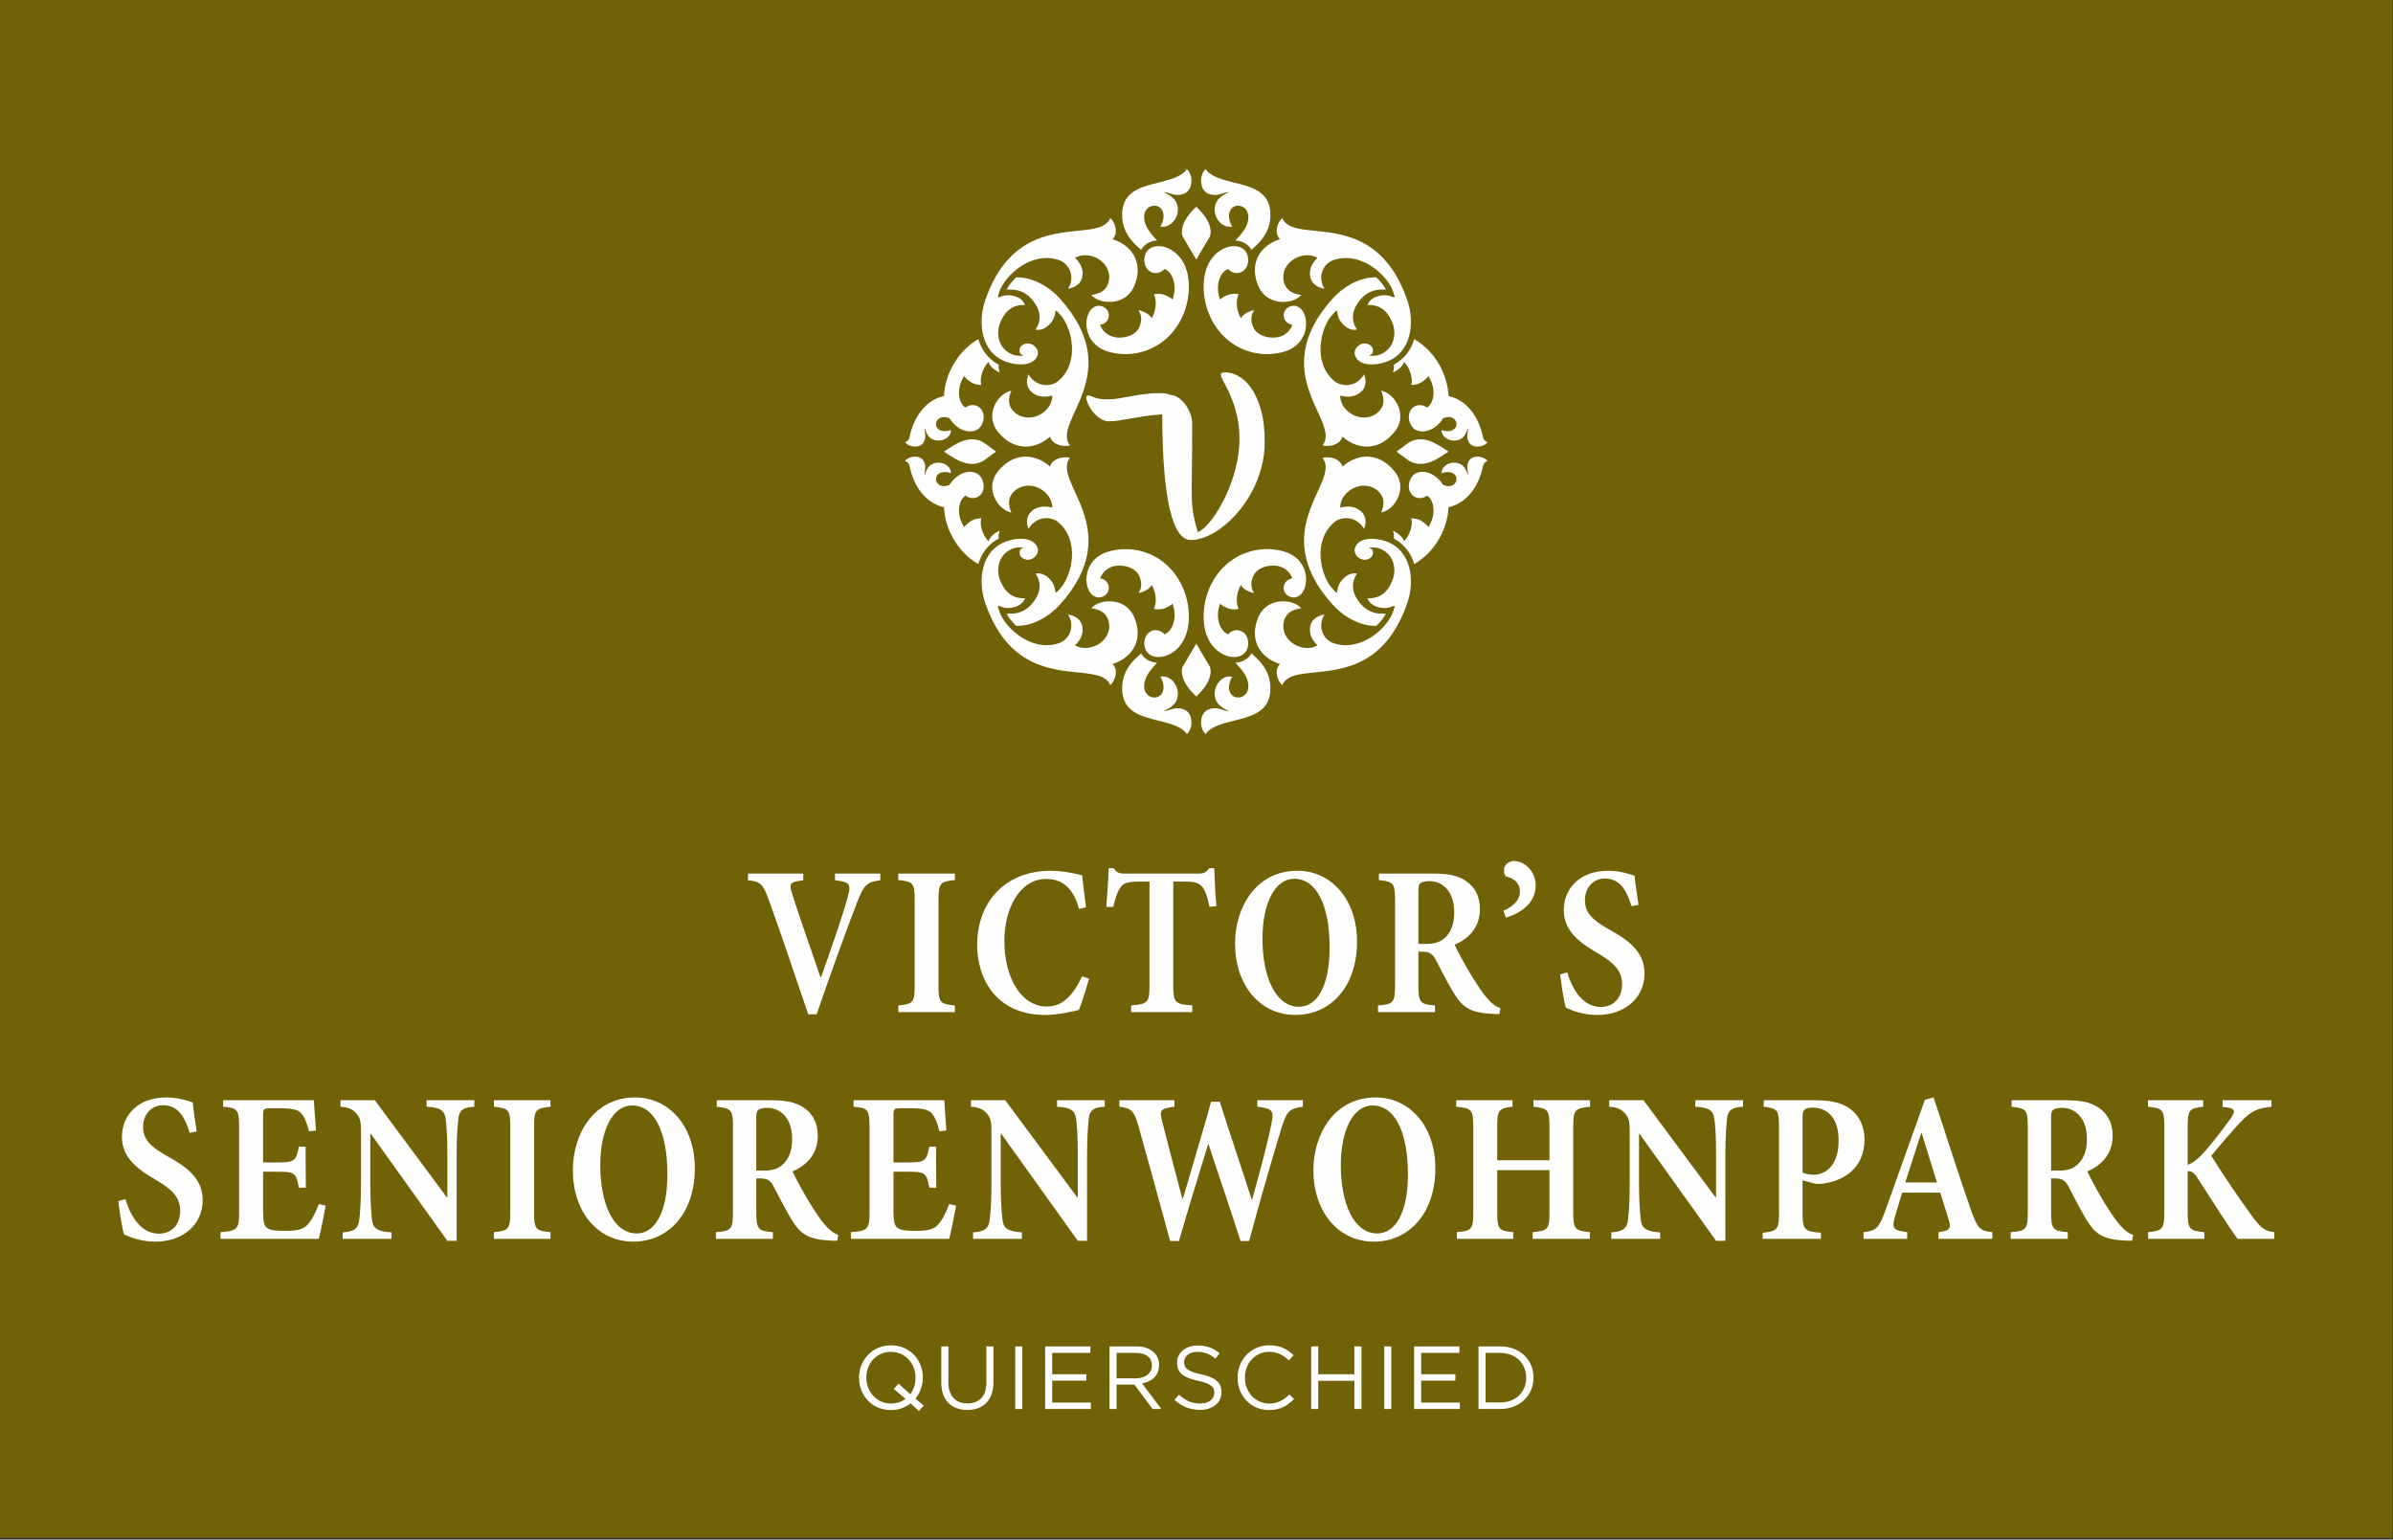
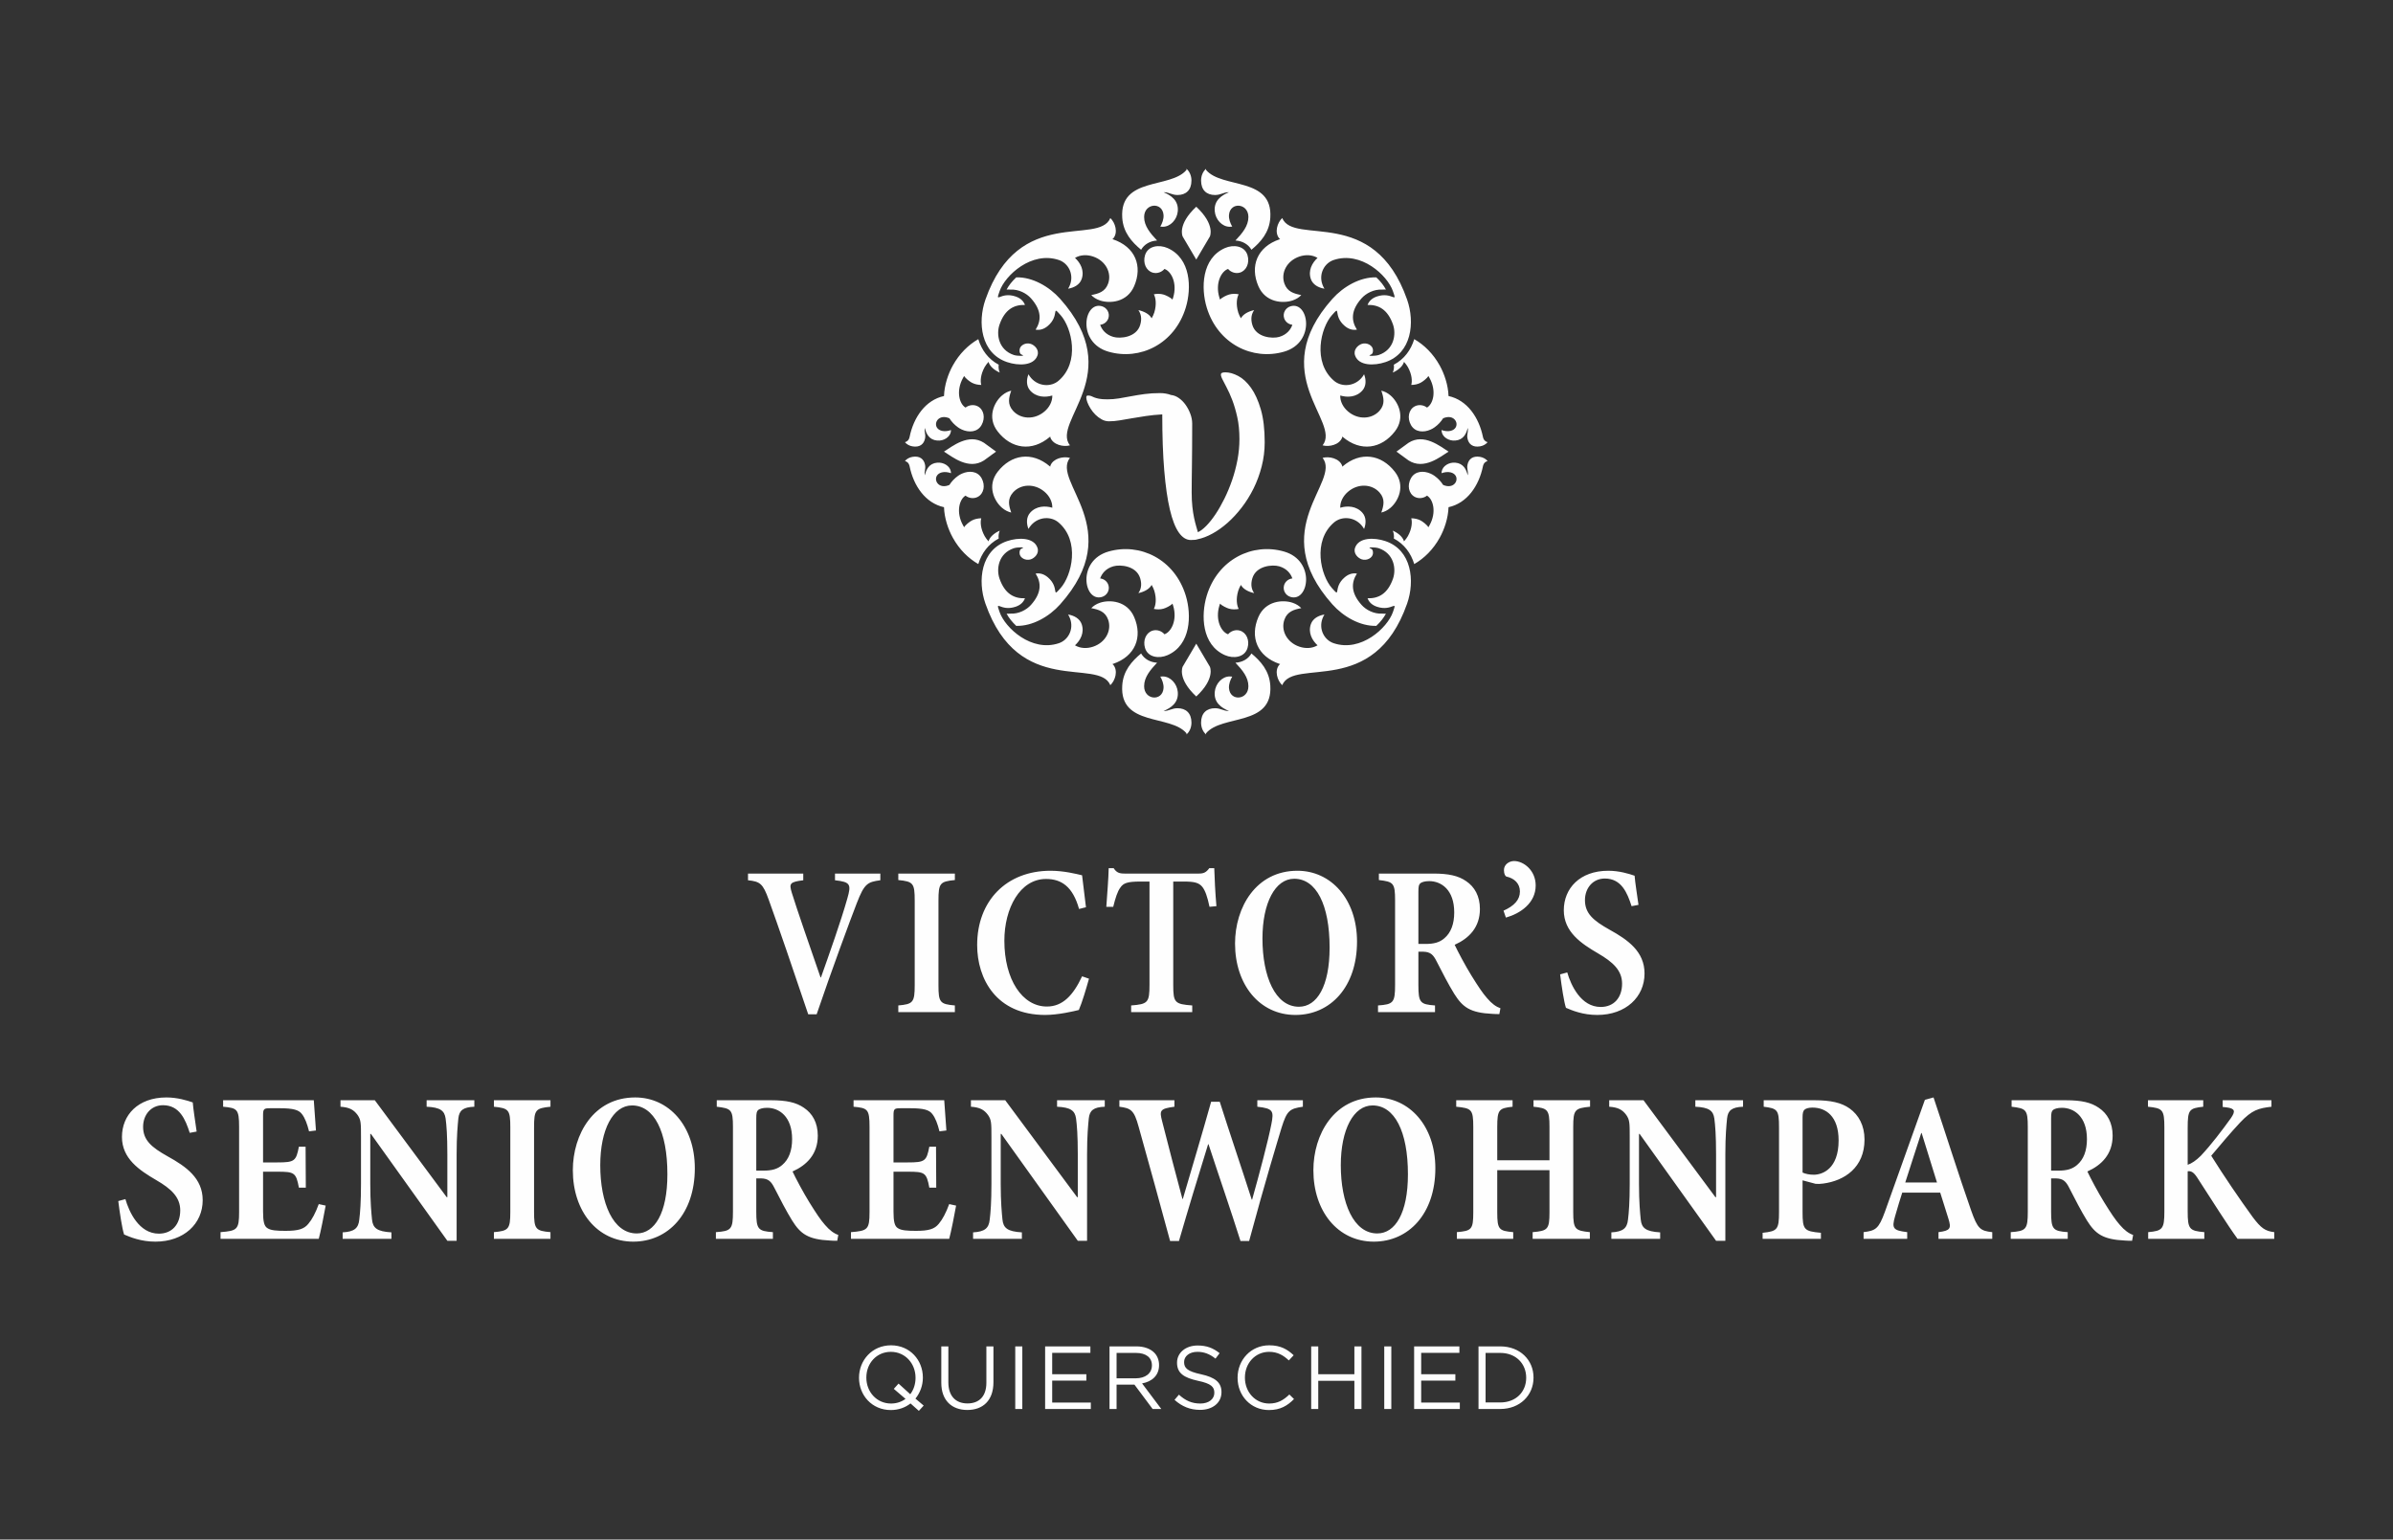
<svg xmlns="http://www.w3.org/2000/svg" width="516px" height="332px" viewBox="0 0 516 332" version="1.1">
  <rect x="0" y="0" width="516" height="332" fill="#333333" stroke="none" />
  <title>Group 4</title>
  <g id="Page-1" stroke="none" stroke-width="1" fill="none" fill-rule="evenodd">
    <g id="03_Impressionen" transform="translate(-591, -1958)">
      <g id="Group-4" transform="translate(591, 1958)">
-         <polygon id="Fill-1" fill="#716107" points="0 331.65 515.9 331.65 515.9 0 0 0" />
        <path d="M42.402,244.017 C42.03,241.317 41.704,239.409 41.564,237.733 C40.354,237.313 38.258,236.661 35.884,236.661 C29.74,236.661 26.296,240.479 26.296,245.181 C26.296,249.835 30.02,252.349 33.698,254.491 C36.91,256.353 38.864,258.169 38.864,261.009 C38.864,264.033 37.096,266.035 34.256,266.035 C29.972,266.035 27.832,261.333 27.04,258.587 L25.504,259.007 C25.83,261.613 26.342,265.011 26.76,266.221 C27.46,266.501 28.25,266.873 29.46,267.199 C30.624,267.525 31.974,267.757 33.51,267.757 C39.656,267.757 43.706,263.895 43.706,258.821 C43.706,254.071 40.122,251.559 36.164,249.371 C32.672,247.415 30.858,245.879 30.858,242.993 C30.858,240.387 32.58,238.337 35.14,238.337 C38.724,238.337 39.982,241.411 40.912,244.297 L42.402,244.017 Z M68.734,259.659 C68.036,261.567 67.292,262.963 66.5,263.895 C65.568,265.057 64.312,265.431 61.566,265.431 C59.656,265.431 58.4,265.337 57.702,264.871 C56.958,264.453 56.724,263.429 56.724,261.241 L56.724,252.675 L59.796,252.675 C63.474,252.675 63.846,252.861 64.452,256.121 L65.942,256.121 L65.894,247.275 L64.452,247.275 C63.846,250.395 63.52,250.673 59.796,250.673 L56.724,250.673 L56.724,240.619 C56.724,239.129 56.864,238.989 58.26,238.989 L60.356,238.989 C63.242,238.989 64.452,239.361 65.104,240.247 C65.756,241.085 66.22,242.295 66.64,243.971 L68.13,243.785 C67.944,241.363 67.71,238.059 67.664,237.267 L48.112,237.267 L48.112,238.663 C51.138,238.943 51.558,239.175 51.558,242.993 L51.558,261.381 C51.558,265.151 51.138,265.431 47.554,265.709 L47.554,267.153 L68.734,267.153 C69.106,265.849 69.944,261.613 70.224,259.983 L68.734,259.659 Z M102.281,237.267 L91.993,237.267 L91.993,238.663 C94.925,238.803 95.857,239.501 96.089,241.223 C96.275,242.573 96.461,244.855 96.461,248.905 L96.461,258.169 L96.321,258.169 L80.821,237.267 L73.42,237.267 L73.42,238.663 C75.376,238.803 76.26,239.315 77.098,240.433 C77.841,241.503 77.841,242.201 77.841,245.227 L77.841,255.329 C77.841,259.193 77.655,261.567 77.469,263.009 C77.284,264.871 76.4,265.617 73.886,265.757 L73.886,267.153 L84.405,267.153 L84.405,265.757 C81.287,265.571 80.401,264.825 80.215,262.963 C80.075,261.567 79.843,259.193 79.843,255.329 L79.843,244.529 L79.983,244.529 L96.461,267.571 L98.463,267.571 L98.463,248.905 C98.463,244.855 98.697,242.621 98.835,241.177 C99.021,239.455 99.859,238.757 102.281,238.663 L102.281,237.267 Z M118.697,267.153 L118.697,265.709 C115.485,265.431 115.159,265.057 115.159,261.333 L115.159,243.133 C115.159,239.315 115.485,238.989 118.697,238.663 L118.697,237.267 L106.501,237.267 L106.501,238.663 C109.713,238.989 110.039,239.315 110.039,243.133 L110.039,261.333 C110.039,265.057 109.665,265.431 106.501,265.709 L106.501,267.153 L118.697,267.153 Z M136.975,236.661 C127.991,236.661 123.521,244.623 123.521,252.349 C123.521,261.195 128.783,267.757 136.557,267.757 C144.051,267.757 149.823,261.753 149.823,251.931 C149.823,242.761 144.191,236.661 136.975,236.661 L136.975,236.661 Z M136.277,238.385 C141.025,238.385 143.911,243.971 143.911,253.235 C143.911,261.613 141.165,265.989 137.301,265.989 C132.181,265.989 129.433,259.425 129.433,251.279 C129.433,243.599 132.181,238.385 136.277,238.385 L136.277,238.385 Z M180.762,266.315 C179.832,265.989 178.9,265.337 177.876,264.127 C176.9,263.009 176.062,261.753 174.526,259.285 C173.222,257.191 171.546,254.025 170.894,252.629 C174.014,251.233 176.34,248.859 176.34,244.901 C176.34,242.109 175.176,240.107 173.362,238.897 C171.686,237.733 169.59,237.267 166.286,237.267 L154.555,237.267 L154.555,238.663 C157.675,239.037 158.047,239.269 158.047,243.039 L158.047,261.287 C158.047,265.105 157.675,265.477 154.369,265.709 L154.369,267.153 L166.658,267.153 L166.658,265.709 C163.446,265.477 163.075,265.105 163.075,261.287 L163.075,254.119 L164.144,254.119 C165.68,254.165 166.286,254.771 166.984,256.167 C168.194,258.541 169.59,261.241 170.802,263.195 C172.616,266.083 174.2,267.293 179.04,267.525 C179.552,267.571 180.064,267.571 180.53,267.571 L180.762,266.315 Z M163.075,252.443 L163.075,241.177 C163.075,240.061 163.167,239.641 163.492,239.361 C163.772,239.129 164.424,238.897 165.402,238.897 C168.008,238.897 170.802,240.759 170.802,245.647 C170.802,248.113 170.102,250.023 168.66,251.233 C167.636,252.117 166.426,252.443 164.61,252.443 L163.075,252.443 Z M204.674,259.659 C203.976,261.567 203.23,262.963 202.44,263.895 C201.508,265.057 200.252,265.431 197.504,265.431 C195.596,265.431 194.34,265.337 193.642,264.871 C192.896,264.453 192.664,263.429 192.664,261.241 L192.664,252.675 L195.736,252.675 C199.414,252.675 199.786,252.861 200.39,256.121 L201.88,256.121 L201.834,247.275 L200.39,247.275 C199.786,250.395 199.46,250.673 195.736,250.673 L192.664,250.673 L192.664,240.619 C192.664,239.129 192.804,238.989 194.2,238.989 L196.294,238.989 C199.18,238.989 200.39,239.361 201.042,240.247 C201.694,241.085 202.16,242.295 202.578,243.971 L204.068,243.785 C203.882,241.363 203.65,238.059 203.604,237.267 L184.052,237.267 L184.052,238.663 C187.078,238.943 187.496,239.175 187.496,242.993 L187.496,261.381 C187.496,265.151 187.078,265.431 183.494,265.709 L183.494,267.153 L204.674,267.153 C205.046,265.849 205.884,261.613 206.164,259.983 L204.674,259.659 Z M238.22,237.267 L227.934,237.267 L227.934,238.663 C230.866,238.803 231.796,239.501 232.03,241.223 C232.216,242.573 232.402,244.855 232.402,248.905 L232.402,258.169 L232.262,258.169 L216.76,237.267 L209.36,237.267 L209.36,238.663 C211.314,238.803 212.198,239.315 213.036,240.433 C213.782,241.503 213.782,242.201 213.782,245.227 L213.782,255.329 C213.782,259.193 213.596,261.567 213.41,263.009 C213.222,264.871 212.338,265.617 209.824,265.757 L209.824,267.153 L220.346,267.153 L220.346,265.757 C217.226,265.571 216.342,264.825 216.156,262.963 C216.016,261.567 215.784,259.193 215.784,255.329 L215.784,244.529 L215.922,244.529 L232.402,267.571 L234.404,267.571 L234.404,248.905 C234.404,244.855 234.636,242.621 234.776,241.177 C234.962,239.455 235.8,238.757 238.22,238.663 L238.22,237.267 Z M280.937,237.267 L271.115,237.267 L271.115,238.663 C274.559,239.037 274.699,239.595 274.141,242.435 C273.489,245.833 271.535,253.235 269.997,258.681 L269.905,258.681 C267.623,251.559 265.249,244.623 263.015,237.593 L261.153,237.593 C259.199,244.575 257.103,251.559 255.055,258.541 L254.961,258.541 C253.473,253.001 252.029,247.461 250.587,241.783 C249.981,239.455 250.121,239.083 253.239,238.663 L253.239,237.267 L241.37,237.267 L241.37,238.663 C243.838,238.989 244.536,239.361 245.514,242.947 C247.888,251.465 250.075,259.333 252.309,267.619 L254.217,267.619 C256.173,260.869 258.267,253.979 260.501,246.763 L260.595,246.763 C262.923,253.885 265.297,260.683 267.485,267.619 L269.347,267.619 C272.837,254.677 275.397,246.345 276.329,243.225 C277.493,239.501 278.051,239.083 280.937,238.663 L280.937,237.267 Z M296.655,236.661 C287.671,236.661 283.203,244.623 283.203,252.349 C283.203,261.195 288.463,267.757 296.237,267.757 C303.731,267.757 309.503,261.753 309.503,251.931 C309.503,242.761 303.871,236.661 296.655,236.661 L296.655,236.661 Z M295.957,238.385 C300.705,238.385 303.591,243.971 303.591,253.235 C303.591,261.613 300.845,265.989 296.981,265.989 C291.861,265.989 289.115,259.425 289.115,251.279 C289.115,243.599 291.861,238.385 295.957,238.385 L295.957,238.385 Z M342.864,237.267 L330.669,237.267 L330.669,238.663 C333.741,238.989 334.113,239.269 334.113,243.039 L334.113,250.209 L322.849,250.209 L322.849,243.039 C322.849,239.269 323.221,238.989 326.153,238.663 L326.153,237.267 L314.003,237.267 L314.003,238.663 C317.309,238.989 317.681,239.223 317.681,243.039 L317.681,261.427 C317.681,265.151 317.309,265.431 314.143,265.709 L314.143,267.153 L326.293,267.153 L326.293,265.709 C323.221,265.431 322.849,265.151 322.849,261.427 L322.849,252.349 L334.113,252.349 L334.113,261.427 C334.113,265.105 333.741,265.431 330.483,265.709 L330.483,267.153 L342.818,267.153 L342.818,265.709 C339.652,265.383 339.234,265.105 339.234,261.381 L339.234,243.039 C339.234,239.269 339.606,238.989 342.864,238.663 L342.864,237.267 Z M375.852,237.267 L365.564,237.267 L365.564,238.663 C368.498,238.803 369.428,239.501 369.662,241.223 C369.848,242.573 370.034,244.855 370.034,248.905 L370.034,258.169 L369.894,258.169 L354.392,237.267 L346.992,237.267 L346.992,238.663 C348.946,238.803 349.83,239.315 350.668,240.433 C351.414,241.503 351.414,242.201 351.414,245.227 L351.414,255.329 C351.414,259.193 351.228,261.567 351.042,263.009 C350.854,264.871 349.97,265.617 347.456,265.757 L347.456,267.153 L357.978,267.153 L357.978,265.757 C354.858,265.571 353.974,264.825 353.788,262.963 C353.648,261.567 353.416,259.193 353.416,255.329 L353.416,244.529 L353.554,244.529 L370.034,267.571 L372.036,267.571 L372.036,248.905 C372.036,244.855 372.268,242.621 372.408,241.177 C372.594,239.455 373.432,238.757 375.852,238.663 L375.852,237.267 Z M380.306,237.267 L380.306,238.663 C383.284,239.037 383.61,239.315 383.61,243.133 L383.61,261.381 C383.61,265.151 383.238,265.523 380.072,265.849 L380.072,267.153 L392.642,267.153 L392.642,265.849 C389.01,265.523 388.684,265.197 388.684,261.381 L388.684,254.537 L391.478,255.283 C391.99,255.329 392.456,255.329 393.106,255.235 C397.762,254.631 402.044,251.745 402.044,245.739 C402.044,242.713 400.788,240.433 398.832,239.037 C397.064,237.779 394.736,237.267 391.338,237.267 L380.306,237.267 Z M388.684,240.991 C388.684,240.107 388.778,239.549 389.15,239.269 C389.43,239.037 389.988,238.849 390.826,238.849 C393.666,238.849 396.458,240.665 396.458,245.925 C396.458,252.117 392.92,253.327 391.106,253.327 C390.128,253.327 389.29,253.141 388.684,252.861 L388.684,240.991 Z M429.587,267.153 L429.587,265.709 C426.979,265.431 426.421,264.965 425.025,261.009 C422.277,253.187 419.532,244.389 416.926,236.661 L415.064,237.175 L406.452,261.287 C405.102,265.011 404.45,265.383 401.842,265.709 L401.842,267.153 L411.246,267.153 L411.246,265.709 C408.128,265.337 407.894,264.871 408.64,262.265 C409.198,260.309 409.756,258.495 410.176,257.191 L418.368,257.191 C419.02,259.193 419.672,261.381 420.138,262.823 C420.79,264.919 420.556,265.383 417.996,265.709 L417.996,267.153 L429.587,267.153 Z M417.67,255.003 L410.828,255.003 C411.99,251.465 413.062,247.973 414.272,244.343 L414.366,244.343 L417.67,255.003 Z M459.967,266.315 C459.037,265.989 458.105,265.337 457.081,264.127 C456.105,263.009 455.267,261.753 453.729,259.285 C452.427,257.191 450.751,254.025 450.099,252.629 C453.217,251.233 455.545,248.859 455.545,244.901 C455.545,242.109 454.381,240.107 452.567,238.897 C450.891,237.733 448.795,237.267 445.491,237.267 L433.759,237.267 L433.759,238.663 C436.879,239.037 437.251,239.269 437.251,243.039 L437.251,261.287 C437.251,265.105 436.879,265.477 433.573,265.709 L433.573,267.153 L445.863,267.153 L445.863,265.709 C442.651,265.477 442.279,265.105 442.279,261.287 L442.279,254.119 L443.349,254.119 C444.885,254.165 445.491,254.771 446.189,256.167 C447.399,258.541 448.795,261.241 450.005,263.195 C451.821,266.083 453.405,267.293 458.245,267.525 C458.757,267.571 459.269,267.571 459.735,267.571 L459.967,266.315 Z M442.279,252.443 L442.279,241.177 C442.279,240.061 442.371,239.641 442.697,239.361 C442.977,239.129 443.629,238.897 444.607,238.897 C447.213,238.897 450.005,240.759 450.005,245.647 C450.005,248.113 449.307,250.023 447.865,251.233 C446.841,252.117 445.631,252.443 443.815,252.443 L442.279,252.443 Z M490.395,267.153 L490.395,265.709 C488.441,265.477 487.557,264.871 485.741,262.451 C482.995,258.681 479.503,253.559 476.803,249.231 C478.851,246.811 480.945,244.297 483.041,242.061 C485.601,239.361 486.997,238.989 489.791,238.663 L489.791,237.267 L479.271,237.267 L479.271,238.711 L480.107,238.803 C481.969,239.037 482.063,239.641 481.039,241.131 C479.131,243.785 476.803,246.857 474.569,249.231 C473.545,250.255 472.567,250.907 471.729,251.185 L471.729,243.179 C471.729,239.315 472.055,238.989 475.081,238.663 L475.081,237.267 L463.163,237.267 L463.163,238.663 C466.329,238.989 466.701,239.269 466.701,243.179 L466.701,261.241 C466.701,265.057 466.283,265.431 463.209,265.709 L463.209,267.153 L475.313,267.153 L475.313,265.709 C472.101,265.431 471.729,265.057 471.729,261.241 L471.729,252.583 C472.427,252.489 472.985,252.723 473.777,253.933 C476.849,258.681 480.527,264.499 482.483,267.153 L490.395,267.153 Z M212.486,64.607 C219.664,44.145 236.872,53.063 239.42,47.023 C240.484,48.019 241.122,50.141 240.06,51.403 C239.998,51.457 239.934,51.511 239.862,51.565 C239.894,51.575 239.924,51.585 239.954,51.595 C244.828,53.229 246.42,57.393 244.556,61.711 C243.036,65.235 239.284,65.497 237.196,64.797 C236.36,64.517 235.756,64.101 235.306,63.631 C236.854,63.333 238.32,62.933 238.95,61.137 C239.754,58.845 238.43,56.233 235.698,55.317 C234.404,54.885 232.964,54.919 231.798,55.615 C232.966,56.675 233.882,58.345 233.234,60.191 C232.816,61.383 231.604,62.053 230.312,62.257 C230.498,61.959 230.648,61.647 230.76,61.325 C231.568,59.025 230.31,56.735 228.322,56.069 C222.42,54.091 216.74,59.377 215.552,62.763 C214.526,65.691 215.66,62.817 218.978,63.931 C220.066,64.295 220.704,64.935 221.014,65.759 C218.672,65.687 216.68,66.707 215.532,69.981 C214.8,72.065 215.28,75.435 218.606,76.551 C219.378,76.809 221.36,76.829 220.304,76.475 C219.952,76.357 219.816,75.969 219.848,75.449 C219.904,74.477 221.162,73.787 222.27,74.159 C223.042,74.417 224.154,75.387 223.704,76.667 C222.918,78.911 219.596,78.905 217.17,78.091 C211.484,76.185 210.766,69.511 212.486,64.607 L212.486,64.607 Z M298.731,116.687 C296.303,115.873 292.983,115.867 292.195,118.111 C291.747,119.391 292.857,120.359 293.629,120.619 C294.737,120.989 295.995,120.299 296.053,119.329 C296.083,118.807 295.947,118.421 295.597,118.303 C294.539,117.949 296.521,117.969 297.293,118.227 C300.621,119.343 301.099,122.713 300.369,124.795 C299.221,128.069 297.229,129.09 294.885,129.017 C295.195,129.842 295.833,130.482 296.921,130.846 C300.241,131.958 301.375,129.086 300.347,132.014 C299.159,135.4 293.479,140.684 287.577,138.706 C285.589,138.04 284.331,135.752 285.139,133.452 C285.251,133.13 285.401,132.816 285.587,132.52 C284.295,132.724 283.083,133.392 282.665,134.584 C282.019,136.432 282.933,138.102 284.101,139.16 C282.937,139.856 281.495,139.892 280.203,139.458 C277.471,138.544 276.147,135.93 276.951,133.638 C277.579,131.844 279.045,131.444 280.595,131.146 C280.145,130.676 279.539,130.258 278.705,129.978 C276.617,129.28 272.863,129.54 271.343,133.064 C269.479,137.382 271.071,141.548 275.945,143.182 C275.977,143.192 276.007,143.202 276.037,143.212 C275.967,143.266 275.901,143.32 275.841,143.372 C274.779,144.636 275.417,146.758 276.481,147.754 C279.027,141.714 296.237,150.632 303.413,130.17 C305.133,125.265 304.417,118.593 298.731,116.687 L298.731,116.687 Z M275.841,51.403 C274.779,50.141 275.417,48.019 276.481,47.023 C279.027,53.063 296.237,44.145 303.413,64.607 C305.133,69.511 304.417,76.185 298.731,78.091 C296.303,78.905 292.983,78.911 292.195,76.667 C291.747,75.387 292.857,74.417 293.629,74.159 C294.737,73.787 295.995,74.477 296.053,75.449 C296.083,75.969 295.947,76.357 295.597,76.475 C294.539,76.829 296.521,76.809 297.293,76.551 C300.621,75.435 301.099,72.065 300.369,69.981 C299.221,66.707 297.229,65.687 294.885,65.759 C295.195,64.935 295.833,64.295 296.921,63.931 C300.241,62.817 301.375,65.691 300.347,62.763 C299.159,59.377 293.479,54.091 287.577,56.069 C285.589,56.735 284.331,59.025 285.139,61.325 C285.251,61.647 285.401,61.959 285.587,62.257 C284.295,62.053 283.083,61.383 282.665,60.191 C282.019,58.345 282.933,56.675 284.101,55.615 C282.937,54.919 281.495,54.885 280.203,55.317 C277.471,56.233 276.147,58.845 276.951,61.137 C277.579,62.933 279.045,63.333 280.595,63.631 C280.145,64.101 279.539,64.517 278.705,64.797 C276.617,65.497 272.863,65.235 271.343,61.711 C269.479,57.393 271.071,53.229 275.945,51.595 C275.977,51.585 276.007,51.575 276.037,51.565 C275.967,51.511 275.901,51.457 275.841,51.403 L275.841,51.403 Z M239.862,143.212 C239.894,143.202 239.924,143.192 239.954,143.182 C244.828,141.548 246.42,137.382 244.556,133.064 C243.036,129.54 239.284,129.28 237.196,129.978 C236.36,130.258 235.756,130.676 235.306,131.146 C236.854,131.444 238.32,131.844 238.95,133.638 C239.754,135.93 238.43,138.544 235.698,139.458 C234.404,139.892 232.964,139.856 231.798,139.16 C232.966,138.102 233.882,136.432 233.234,134.584 C232.816,133.392 231.604,132.724 230.312,132.52 C230.498,132.816 230.648,133.13 230.76,133.452 C231.568,135.752 230.31,138.04 228.322,138.706 C222.42,140.684 216.74,135.4 215.552,132.014 C214.526,129.086 215.66,131.958 218.978,130.846 C220.066,130.482 220.704,129.842 221.014,129.017 C218.672,129.09 216.68,128.069 215.532,124.795 C214.8,122.713 215.28,119.343 218.606,118.227 C219.378,117.969 221.36,117.949 220.304,118.303 C219.952,118.421 219.816,118.807 219.848,119.329 C219.904,120.299 221.162,120.989 222.27,120.619 C223.042,120.359 224.154,119.391 223.704,118.111 C222.918,115.867 219.596,115.873 217.17,116.687 C211.484,118.593 210.766,125.265 212.486,130.17 C219.664,150.632 236.872,141.714 239.42,147.754 C240.484,146.758 241.122,144.636 240.06,143.372 C239.998,143.32 239.934,143.266 239.862,143.212 L239.862,143.212 Z M218.052,84.249 C217.54,85.709 217.162,87.151 218.438,88.581 C220.066,90.407 223.044,90.593 225.22,88.737 C226.25,87.859 226.94,86.623 226.906,85.289 C225.384,85.747 223.446,85.687 222.134,84.215 C221.288,83.265 221.3,81.905 221.764,80.709 C221.936,81.015 222.138,81.299 222.366,81.555 C224.002,83.389 226.658,83.469 228.242,82.119 C232.946,78.111 231.104,70.661 228.696,67.961 C226.616,65.629 228.594,68.025 225.95,70.279 C225.082,71.017 224.198,71.237 223.31,71.087 C224.546,69.141 224.638,66.943 222.312,64.335 C221.352,63.259 219.662,62.351 217.868,62.453 C217.714,62.439 217.56,62.433 217.408,62.433 C217.286,62.433 217.168,62.437 217.054,62.443 C217.5,61.585 218.226,60.657 219.13,59.809 C222.628,59.711 226.246,61.809 228.596,64.445 C243.136,80.751 226.632,90.861 230.71,96.037 C229.294,96.439 227.096,95.919 226.506,94.387 C226.49,94.309 226.476,94.227 226.462,94.141 C226.438,94.161 226.414,94.181 226.39,94.203 C222.506,97.511 218.02,96.777 215.126,93.041 C212.764,89.991 214.408,86.683 216.072,85.267 C216.738,84.699 217.41,84.395 218.052,84.249 L218.052,84.249 Z M299.827,109.511 C301.491,108.093 303.135,104.787 300.773,101.737 C297.879,98.001 293.393,97.265 289.509,100.575 C289.485,100.595 289.461,100.617 289.437,100.637 C289.425,100.549 289.409,100.469 289.393,100.389 C288.805,98.859 286.605,98.339 285.191,98.741 C289.269,103.917 272.763,114.027 287.303,130.332 C289.655,132.968 293.273,135.064 296.769,134.968 C297.675,134.118 298.399,133.192 298.845,132.332 C298.731,132.34 298.613,132.344 298.493,132.344 C298.339,132.344 298.185,132.336 298.031,132.324 C296.239,132.426 294.547,131.516 293.589,130.442 C291.261,127.833 291.353,125.637 292.589,123.689 C291.703,123.541 290.817,123.761 289.951,124.499 C287.305,126.753 289.283,129.148 287.203,126.815 C284.797,124.117 282.955,116.667 287.659,112.659 C289.241,111.309 291.899,111.389 293.533,113.223 C293.763,113.479 293.965,113.763 294.135,114.067 C294.601,112.871 294.613,111.511 293.765,110.563 C292.453,109.091 290.515,109.029 288.993,109.489 C288.959,108.155 289.649,106.917 290.679,106.039 C292.857,104.185 295.833,104.369 297.461,106.197 C298.737,107.627 298.359,109.067 297.849,110.527 C298.491,110.383 299.161,110.079 299.827,109.511 L299.827,109.511 Z M293.589,64.335 C291.261,66.943 291.353,69.141 292.589,71.087 C291.703,71.237 290.817,71.017 289.951,70.279 C287.305,68.025 289.283,65.629 287.203,67.961 C284.797,70.661 282.955,78.111 287.659,82.119 C289.241,83.469 291.899,83.389 293.533,81.555 C293.763,81.299 293.965,81.015 294.135,80.709 C294.601,81.905 294.613,83.265 293.765,84.215 C292.453,85.687 290.515,85.747 288.993,85.289 C288.959,86.623 289.649,87.859 290.679,88.737 C292.857,90.593 295.833,90.407 297.461,88.581 C298.737,87.151 298.359,85.709 297.849,84.249 C298.491,84.395 299.161,84.699 299.827,85.267 C301.491,86.683 303.135,89.991 300.773,93.041 C297.879,96.777 293.393,97.511 289.509,94.203 C289.485,94.181 289.461,94.161 289.437,94.141 C289.425,94.227 289.409,94.309 289.393,94.387 C288.805,95.919 286.605,96.439 285.191,96.037 C289.269,90.861 272.763,80.751 287.303,64.445 C289.655,61.809 293.273,59.711 296.769,59.809 C297.675,60.657 298.399,61.585 298.845,62.443 C298.731,62.437 298.613,62.433 298.493,62.433 C298.339,62.433 298.185,62.439 298.031,62.453 C296.239,62.351 294.547,63.259 293.589,64.335 L293.589,64.335 Z M217.868,132.324 C217.714,132.336 217.56,132.344 217.408,132.344 C217.286,132.344 217.168,132.34 217.054,132.332 C217.5,133.192 218.226,134.118 219.13,134.968 C222.628,135.064 226.246,132.968 228.596,130.332 C243.136,114.027 226.632,103.917 230.71,98.741 C229.294,98.339 227.096,98.859 226.506,100.389 C226.49,100.469 226.476,100.549 226.462,100.637 C226.438,100.617 226.414,100.595 226.39,100.575 C222.506,97.265 218.02,98.001 215.126,101.737 C212.764,104.787 214.408,108.093 216.072,109.511 C216.738,110.079 217.41,110.383 218.052,110.527 C217.54,109.067 217.162,107.627 218.438,106.197 C220.066,104.369 223.044,104.185 225.22,106.039 C226.25,106.917 226.94,108.155 226.906,109.489 C225.384,109.029 223.446,109.091 222.134,110.563 C221.288,111.511 221.3,112.871 221.764,114.067 C221.936,113.763 222.138,113.479 222.366,113.223 C224.002,111.389 226.658,111.309 228.242,112.659 C232.946,116.667 231.104,124.117 228.696,126.815 C226.616,129.148 228.594,126.753 225.95,124.499 C225.082,123.761 224.198,123.541 223.31,123.689 C224.546,125.637 224.638,127.833 222.312,130.442 C221.352,131.516 219.662,132.426 217.868,132.324 L217.868,132.324 Z M255.691,66.319 C253.301,74.191 245.806,77.809 239.002,75.835 C232.158,73.849 233.688,64.909 237.6,66.043 C238.708,66.365 239.338,67.503 239.01,68.587 C238.762,69.401 238.042,69.953 237.228,70.039 C237.576,71.053 238.412,72.173 240.064,72.651 C241.54,73.079 245.034,72.787 245.854,70.087 C246.3,68.619 245.978,67.605 245.468,66.881 C245.614,66.907 245.752,66.939 245.878,66.975 C247.268,67.379 247.988,68.023 248.326,68.643 C248.568,68.221 248.778,67.781 248.902,67.377 C249.449,65.567 249.18,64.155 248.802,63.463 C249.457,63.331 250.189,63.315 250.881,63.517 C251.395,63.665 252.421,64.149 252.821,64.607 C252.871,64.463 252.919,64.317 252.965,64.167 C253.911,61.055 252.549,58.485 251.089,57.997 C250.555,58.649 249.537,59.077 248.558,58.791 C247.124,58.375 246.398,56.691 246.902,55.031 C247.528,52.973 249.953,52.699 251.759,53.491 C256.817,55.711 256.955,62.157 255.691,66.319 L255.691,66.319 Z M276.889,126.191 C276.561,127.273 277.193,128.413 278.301,128.733 C282.211,129.868 283.741,120.929 276.897,118.943 C270.095,116.969 262.599,120.587 260.207,128.457 C258.943,132.62 259.083,139.066 264.139,141.284 C265.945,142.078 268.373,141.802 268.997,139.744 C269.501,138.086 268.777,136.402 267.341,135.986 C266.361,135.7 265.345,136.128 264.811,136.78 C263.349,136.29 261.987,133.722 262.933,130.608 C262.979,130.458 263.027,130.312 263.077,130.17 C263.477,130.626 264.503,131.11 265.019,131.26 C265.709,131.46 266.443,131.444 267.097,131.314 C266.721,130.622 266.449,129.208 266.999,127.401 C267.121,126.995 267.331,126.557 267.573,126.135 C267.913,126.755 268.633,127.399 270.023,127.803 C270.147,127.839 270.285,127.871 270.431,127.897 C269.923,127.173 269.601,126.159 270.045,124.691 C270.867,121.989 274.361,121.697 275.837,122.125 C277.487,122.605 278.323,123.723 278.673,124.739 C277.859,124.825 277.137,125.377 276.889,126.191 L276.889,126.191 Z M262.933,64.167 C262.979,64.317 263.027,64.463 263.077,64.607 C263.477,64.149 264.503,63.665 265.019,63.517 C265.709,63.315 266.443,63.331 267.097,63.463 C266.721,64.155 266.449,65.567 266.999,67.377 C267.121,67.781 267.331,68.221 267.573,68.643 C267.913,68.023 268.633,67.379 270.023,66.975 C270.147,66.939 270.285,66.907 270.431,66.881 C269.923,67.605 269.601,68.619 270.045,70.087 C270.867,72.787 274.361,73.079 275.837,72.651 C277.487,72.173 278.323,71.053 278.673,70.039 C277.859,69.953 277.137,69.401 276.889,68.587 C276.561,67.503 277.193,66.365 278.301,66.043 C282.211,64.909 283.741,73.849 276.897,75.835 C270.095,77.809 262.599,74.191 260.207,66.319 C258.943,62.157 259.083,55.711 264.139,53.491 C265.945,52.699 268.373,52.973 268.997,55.031 C269.501,56.691 268.777,58.375 267.341,58.791 C266.361,59.077 265.345,58.649 264.811,57.997 C263.349,58.485 261.987,61.055 262.933,64.167 L262.933,64.167 Z M251.089,136.78 C250.555,136.128 249.537,135.7 248.558,135.986 C247.124,136.402 246.398,138.086 246.902,139.744 C247.528,141.802 249.953,142.078 251.759,141.284 C256.817,139.066 256.955,132.62 255.691,128.457 C253.301,120.587 245.806,116.969 239.002,118.943 C232.158,120.929 233.688,129.868 237.6,128.733 C238.708,128.413 239.338,127.273 239.01,126.191 C238.762,125.377 238.042,124.825 237.228,124.739 C237.576,123.723 238.412,122.605 240.064,122.125 C241.54,121.697 245.034,121.989 245.854,124.691 C246.3,126.159 245.978,127.173 245.468,127.897 C245.614,127.871 245.752,127.839 245.878,127.803 C247.268,127.399 247.988,126.755 248.326,126.135 C248.568,126.557 248.778,126.995 248.902,127.401 C249.449,129.208 249.18,130.622 248.802,131.314 C249.457,131.444 250.189,131.46 250.881,131.26 C251.395,131.11 252.421,130.626 252.821,130.17 C252.871,130.312 252.919,130.458 252.965,130.608 C253.911,133.722 252.549,136.29 251.089,136.78 L251.089,136.78 Z M304.951,73.137 C307.115,74.385 309.035,76.279 310.445,78.819 C311.457,80.645 312.265,83.045 312.345,85.403 C316.363,86.273 318.905,90.023 319.763,94.213 C319.911,94.939 320.331,95.243 320.769,95.355 C320.393,95.829 319.785,96.145 319.149,96.255 C317.609,96.523 316.659,95.807 316.423,94.507 C316.265,93.633 316.635,93.113 316.495,92.341 C316.491,92.323 316.487,92.303 316.483,92.285 C316.183,93.507 315.585,94.849 313.807,95.005 C312.437,95.125 311.091,94.297 310.879,93.135 C310.853,92.991 310.839,92.859 310.835,92.737 C311.429,92.945 312.155,93.071 312.797,92.913 C314.945,92.383 314.193,89.581 311.933,89.973 C311.665,90.019 311.417,90.103 311.177,90.207 C310.717,90.937 310.107,91.601 309.315,92.165 C309.061,92.345 308.785,92.501 308.499,92.631 L308.499,92.631 L308.499,92.631 C306.979,93.321 305.117,93.229 304.235,91.641 C303.391,90.121 303.743,88.325 305.059,87.627 C305.959,87.151 307.043,87.363 307.703,87.893 C309.029,87.119 309.819,84.331 308.235,81.477 C308.157,81.339 308.079,81.205 307.999,81.077 C307.707,81.605 306.805,82.285 306.331,82.535 C305.699,82.871 304.979,83.005 304.309,83.009 C304.531,82.255 304.497,80.817 303.577,79.159 C303.371,78.787 303.073,78.401 302.747,78.037 C302.547,78.713 301.979,79.487 300.705,80.163 C300.589,80.225 300.461,80.283 300.325,80.339 C300.527,79.863 300.639,79.299 300.551,78.645 C302.819,77.445 304.245,75.451 304.951,73.137 L304.951,73.137 Z M215.35,116.133 C215.26,115.479 215.374,114.915 215.576,114.439 C215.438,114.495 215.31,114.553 215.196,114.613 C213.92,115.289 213.354,116.065 213.154,116.741 C212.826,116.377 212.528,115.989 212.322,115.619 C211.402,113.959 211.368,112.523 211.59,111.769 C210.922,111.773 210.2,111.907 209.568,112.241 C209.096,112.493 208.194,113.173 207.9,113.701 C207.82,113.573 207.742,113.439 207.666,113.301 C206.082,110.447 206.87,107.657 208.196,106.883 C208.856,107.415 209.942,107.627 210.84,107.149 C212.156,106.451 212.508,104.657 211.664,103.137 C210.782,101.547 208.922,101.457 207.4,102.147 L207.4,102.147 C207.4,102.147 207.4,102.147 207.4,102.147 C207.114,102.277 206.838,102.431 206.586,102.613 C205.794,103.177 205.184,103.841 204.722,104.571 C204.482,104.673 204.234,104.759 203.966,104.805 C201.708,105.197 200.954,102.395 203.104,101.865 C203.744,101.707 204.47,101.833 205.066,102.041 C205.06,101.919 205.046,101.787 205.02,101.643 C204.81,100.481 203.462,99.651 202.092,99.773 C200.316,99.929 199.718,101.271 199.416,102.493 C199.412,102.473 199.408,102.455 199.406,102.435 C199.266,101.665 199.634,101.143 199.476,100.269 C199.24,98.971 198.292,98.255 196.75,98.521 C196.114,98.633 195.508,98.947 195.13,99.421 C195.57,99.533 195.988,99.839 196.138,100.563 C196.994,104.755 199.536,108.503 203.554,109.375 C203.634,111.731 204.442,114.133 205.454,115.957 C206.864,118.499 208.784,120.393 210.95,121.641 C211.656,119.325 213.082,117.333 215.35,116.133 L215.35,116.133 Z M241.986,46.939 C241.424,38.082 252.393,40.738 255.827,36.66 C255.891,36.584 255.821,36.468 255.809,36.378 C256.537,36.97 256.913,37.96 256.913,38.934 C256.913,40.992 255.721,42.052 253.905,42.052 C252.685,42.052 252.065,41.452 250.989,41.452 C250.961,41.452 250.935,41.452 250.909,41.454 C252.493,42.13 254.169,43.217 253.965,45.553 C253.807,47.355 252.367,48.903 250.743,48.903 C250.543,48.903 250.359,48.891 250.193,48.867 C250.615,48.147 250.957,47.237 250.893,46.371 C250.679,43.465 246.708,43.781 246.708,46.797 C246.708,48.729 248.016,50.287 249.501,51.865 C247.974,51.957 246.73,52.689 246.056,53.861 C244.072,52.209 242.188,50.147 241.986,46.939 L241.986,46.939 Z M269.845,140.916 C269.171,142.088 267.927,142.82 266.397,142.912 C267.883,144.488 269.191,146.046 269.191,147.98 C269.191,150.994 265.219,151.31 265.005,148.406 C264.943,147.54 265.283,146.63 265.705,145.908 C265.539,145.886 265.357,145.874 265.155,145.874 C263.531,145.874 262.093,147.422 261.935,149.222 C261.729,151.558 263.405,152.648 264.991,153.324 C264.965,153.326 264.937,153.326 264.911,153.326 C263.833,153.326 263.215,152.726 261.993,152.726 C260.179,152.726 258.987,153.784 258.987,155.842 C258.987,156.816 259.361,157.808 260.089,158.398 C260.077,158.31 260.007,158.194 260.071,158.118 C263.505,154.04 274.475,156.696 273.915,147.836 C273.711,144.63 271.827,142.568 269.845,140.916 L269.845,140.916 Z M258.987,38.934 C258.987,37.96 259.361,36.97 260.089,36.378 C260.077,36.468 260.007,36.584 260.071,36.66 C263.505,40.738 274.475,38.082 273.915,46.939 C273.711,50.147 271.827,52.209 269.845,53.861 C269.171,52.689 267.927,51.957 266.397,51.865 C267.883,50.287 269.191,48.729 269.191,46.797 C269.191,43.781 265.219,43.465 265.005,46.371 C264.943,47.237 265.283,48.147 265.705,48.867 C265.539,48.891 265.357,48.903 265.155,48.903 C263.531,48.903 262.093,47.355 261.935,45.553 C261.729,43.217 263.405,42.13 264.991,41.454 C264.965,41.452 264.937,41.452 264.911,41.452 C263.833,41.452 263.215,42.052 261.993,42.052 C260.179,42.052 258.987,40.992 258.987,38.934 L258.987,38.934 Z M253.905,152.726 C252.685,152.726 252.065,153.326 250.989,153.326 C250.961,153.326 250.935,153.326 250.909,153.324 C252.493,152.648 254.169,151.558 253.965,149.222 C253.807,147.422 252.367,145.874 250.743,145.874 C250.543,145.874 250.359,145.886 250.193,145.908 C250.615,146.63 250.957,147.54 250.893,148.406 C250.679,151.31 246.708,150.994 246.708,147.98 C246.708,146.046 248.016,144.488 249.501,142.912 C247.974,142.82 246.73,142.088 246.056,140.916 C244.072,142.568 242.188,144.63 241.986,147.836 C241.424,156.696 252.393,154.04 255.827,158.118 C255.891,158.194 255.821,158.31 255.809,158.398 C256.537,157.808 256.913,156.816 256.913,155.842 C256.913,153.784 255.721,152.726 253.905,152.726 L253.905,152.726 Z M195.13,95.355 C195.57,95.243 195.988,94.939 196.138,94.213 C196.994,90.023 199.536,86.273 203.554,85.403 C203.634,83.045 204.442,80.645 205.454,78.819 C206.864,76.279 208.784,74.385 210.95,73.137 C211.656,75.451 213.082,77.445 215.35,78.645 C215.26,79.299 215.374,79.863 215.576,80.339 C215.438,80.283 215.31,80.225 215.196,80.163 C213.92,79.487 213.354,78.713 213.154,78.037 C212.826,78.401 212.528,78.787 212.322,79.159 C211.402,80.817 211.368,82.255 211.59,83.009 C210.922,83.005 210.2,82.871 209.568,82.535 C209.096,82.285 208.194,81.605 207.9,81.077 C207.82,81.205 207.742,81.339 207.666,81.477 C206.082,84.331 206.87,87.119 208.196,87.893 C208.856,87.363 209.942,87.151 210.84,87.627 C212.156,88.325 212.508,90.121 211.664,91.641 C210.782,93.229 208.922,93.321 207.4,92.631 L207.4,92.631 L207.4,92.631 C207.114,92.501 206.838,92.345 206.586,92.165 C205.794,91.601 205.184,90.937 204.722,90.207 C204.482,90.103 204.234,90.019 203.966,89.973 C201.708,89.581 200.954,92.383 203.104,92.913 C203.744,93.071 204.47,92.945 205.066,92.737 C205.06,92.859 205.046,92.991 205.02,93.135 C204.81,94.297 203.462,95.125 202.092,95.005 C200.316,94.849 199.718,93.507 199.416,92.285 C199.412,92.303 199.408,92.323 199.406,92.341 C199.266,93.113 199.634,93.633 199.476,94.507 C199.24,95.807 198.292,96.523 196.75,96.255 C196.114,96.145 195.508,95.829 195.13,95.355 L195.13,95.355 Z M319.149,98.521 C317.609,98.255 316.659,98.971 316.423,100.269 C316.265,101.143 316.635,101.665 316.495,102.435 C316.491,102.455 316.487,102.473 316.483,102.493 C316.183,101.271 315.585,99.929 313.807,99.773 C312.437,99.651 311.091,100.481 310.879,101.643 C310.853,101.787 310.839,101.919 310.835,102.041 C311.429,101.833 312.155,101.707 312.797,101.865 C314.945,102.395 314.193,105.197 311.933,104.805 C311.665,104.759 311.417,104.673 311.177,104.571 C310.717,103.841 310.107,103.177 309.315,102.613 C309.061,102.431 308.785,102.277 308.499,102.147 C308.499,102.147 308.499,102.147 308.499,102.147 L308.499,102.147 C306.979,101.457 305.117,101.547 304.235,103.137 C303.391,104.657 303.743,106.451 305.059,107.149 C305.959,107.627 307.043,107.415 307.703,106.883 C309.029,107.657 309.819,110.447 308.235,113.301 C308.157,113.439 308.079,113.573 307.999,113.701 C307.707,113.173 306.805,112.493 306.331,112.241 C305.699,111.907 304.979,111.773 304.309,111.769 C304.531,112.523 304.497,113.959 303.577,115.619 C303.371,115.989 303.073,116.377 302.747,116.741 C302.547,116.065 301.979,115.289 300.705,114.613 C300.589,114.553 300.461,114.495 300.325,114.439 C300.527,114.915 300.639,115.479 300.551,116.133 C302.819,117.333 304.245,119.325 304.951,121.641 C307.115,120.393 309.035,118.499 310.445,115.957 C311.457,114.133 312.265,111.731 312.345,109.375 C316.363,108.503 318.905,104.755 319.763,100.563 C319.911,99.839 320.331,99.533 320.769,99.421 C320.393,98.947 319.785,98.633 319.149,98.521 L319.149,98.521 Z M212.174,95.487 L214.782,97.389 L212.174,99.291 C208.844,101.425 205.326,98.499 203.546,97.389 C205.326,96.277 208.844,93.353 212.174,95.487 L212.174,95.487 Z M312.353,97.389 C310.575,96.277 307.055,93.353 303.725,95.487 L301.117,97.389 L303.725,99.291 C307.055,101.425 310.575,98.499 312.353,97.389 L312.353,97.389 Z M257.949,44.581 C262.121,48.471 260.885,51.001 260.885,51.001 L257.949,55.973 L255.015,51.001 C255.015,51.001 253.779,48.471 257.949,44.581 L257.949,44.581 Z M260.885,143.776 L257.949,138.804 L255.015,143.776 C255.015,143.776 253.779,146.306 257.949,150.194 C262.121,146.306 260.885,143.776 260.885,143.776 L260.885,143.776 Z M264.235,80.293 C265.081,80.293 266.001,80.555 266.997,81.077 C267.991,81.599 268.911,82.451 269.757,83.633 C270.603,84.815 271.307,86.363 271.867,88.279 C272.425,90.195 272.705,92.557 272.705,95.367 C272.705,97.159 272.487,98.901 272.053,100.591 C271.617,102.283 271.033,103.869 270.299,105.349 C269.565,106.829 268.713,108.199 267.743,109.453 C266.773,110.711 265.753,111.811 264.683,112.757 C263.613,113.701 262.519,114.479 261.399,115.089 C260.281,115.699 259.211,116.103 258.191,116.301 C257.967,116.401 257.493,116.451 256.773,116.451 C255.803,116.451 254.939,115.909 254.179,114.827 C253.421,113.745 252.781,112.097 252.257,109.883 C251.735,107.669 251.331,104.859 251.045,101.451 C250.759,98.043 250.617,94.013 250.617,89.361 C249.347,89.435 248.174,89.553 247.09,89.715 C246.008,89.877 245.002,90.039 244.068,90.201 C243.136,90.363 242.266,90.511 241.456,90.647 C240.648,90.785 239.87,90.853 239.124,90.853 C238.578,90.853 238.056,90.717 237.558,90.443 C237.06,90.169 236.606,89.827 236.196,89.417 C235.784,89.007 235.43,88.559 235.132,88.073 C234.834,87.589 234.61,87.141 234.46,86.729 C234.312,86.319 234.236,85.977 234.236,85.703 C234.236,85.431 234.348,85.293 234.572,85.293 C234.896,85.293 235.144,85.337 235.318,85.423 C235.492,85.511 235.704,85.605 235.952,85.703 C236.202,85.803 236.538,85.897 236.96,85.983 C237.384,86.071 238.006,86.115 238.826,86.115 C239.646,86.115 240.474,86.047 241.308,85.909 C242.142,85.773 243.012,85.617 243.92,85.443 C244.828,85.269 245.792,85.113 246.812,84.977 C247.832,84.839 248.938,84.771 250.131,84.771 C250.977,84.771 251.773,84.907 252.519,85.181 C253.065,85.231 253.613,85.443 254.161,85.815 C254.707,86.189 255.193,86.669 255.617,87.253 C256.039,87.837 256.387,88.491 256.661,89.211 C256.935,89.933 257.071,90.643 257.071,91.339 C257.071,93.427 257.065,95.201 257.053,96.655 C257.039,98.111 257.027,99.379 257.015,100.461 C257.003,101.543 256.991,102.527 256.977,103.409 C256.965,104.293 256.959,105.207 256.959,106.151 C256.959,107.321 257.009,108.359 257.109,109.267 C257.207,110.175 257.333,110.977 257.481,111.673 C257.631,112.371 257.781,112.975 257.929,113.483 C258.079,113.993 258.203,114.423 258.303,114.771 C258.849,114.523 259.453,114.063 260.113,113.391 C260.771,112.719 261.431,111.893 262.089,110.909 C262.749,109.927 263.389,108.807 264.011,107.551 C264.633,106.295 265.187,104.963 265.673,103.559 C266.157,102.153 266.543,100.697 266.829,99.193 C267.115,97.687 267.257,96.189 267.257,94.697 C267.257,92.931 267.103,91.351 266.791,89.957 C266.481,88.565 266.119,87.333 265.709,86.263 C265.299,85.195 264.889,84.281 264.477,83.521 C264.067,82.763 263.751,82.147 263.527,81.673 C263.303,81.201 263.221,80.853 263.283,80.629 C263.345,80.405 263.663,80.293 264.235,80.293 L264.235,80.293 Z M189.824,188.382 L180.05,188.382 L180.05,189.826 C183.4,190.198 183.586,190.71 182.702,193.782 C181.352,198.576 178.746,205.932 177.024,210.774 L176.93,210.774 C174.882,204.862 171.716,195.738 170.738,192.526 C170.134,190.524 170.274,190.198 173.206,189.826 L173.206,188.382 L161.291,188.382 L161.291,189.826 C163.896,190.104 164.502,190.524 165.758,194.014 C167.666,199.276 171.438,210.262 174.276,218.733 L176.092,218.733 C179.304,209.284 183.354,198.344 184.75,194.76 C186.38,190.524 187.078,190.198 189.824,189.826 L189.824,188.382 Z M205.898,218.267 L205.898,216.823 C202.686,216.545 202.36,216.171 202.36,212.448 L202.36,194.248 C202.36,190.43 202.686,190.104 205.898,189.778 L205.898,188.382 L193.7,188.382 L193.7,189.778 C196.912,190.104 197.238,190.43 197.238,194.248 L197.238,212.448 C197.238,216.171 196.866,216.545 193.7,216.823 L193.7,218.267 L205.898,218.267 Z M233.328,210.54 C231.42,214.636 229.138,217.057 225.74,217.057 C220.434,217.057 216.57,211.238 216.57,202.86 C216.57,195.876 219.922,189.546 225.554,189.546 C228.86,189.546 231.326,191.176 232.676,196.016 L234.166,195.644 C233.888,193.27 233.654,191.268 233.328,188.754 C232.164,188.476 229.418,187.776 226.532,187.776 C216.99,187.776 210.704,194.294 210.704,203.79 C210.704,211.098 214.848,218.871 225.368,218.871 C228.162,218.871 231.512,218.081 232.63,217.801 C233.328,216.219 234.26,213.054 234.818,211.052 L233.328,210.54 Z M262.295,195.412 C262.061,192.758 261.875,189.174 261.829,187.218 L260.759,187.218 C260.107,188.102 259.595,188.382 258.525,188.382 L242.466,188.382 C241.302,188.382 240.742,188.15 240.138,187.218 L239.066,187.218 C239.02,189.592 238.74,192.712 238.554,195.55 L240.044,195.55 C240.51,193.642 240.976,192.2 241.58,191.408 C242.232,190.43 243.116,190.104 245.91,190.104 L247.864,190.104 L247.864,212.402 C247.864,216.219 247.492,216.545 243.908,216.823 L243.908,218.267 L257.081,218.267 L257.081,216.823 C253.311,216.545 252.985,216.219 252.985,212.402 L252.985,190.104 L255.265,190.104 C257.499,190.104 258.525,190.338 259.269,191.268 C259.875,192.06 260.339,193.316 260.805,195.55 L262.295,195.412 Z M279.765,187.776 C270.781,187.776 266.311,195.738 266.311,203.464 C266.311,212.31 271.571,218.871 279.345,218.871 C286.841,218.871 292.613,212.868 292.613,203.046 C292.613,193.876 286.981,187.776 279.765,187.776 L279.765,187.776 Z M279.067,189.5 C283.815,189.5 286.701,195.086 286.701,204.35 C286.701,212.728 283.955,217.103 280.091,217.103 C274.969,217.103 272.223,210.54 272.223,202.394 C272.223,194.714 274.969,189.5 279.067,189.5 L279.067,189.5 Z M323.535,217.429 C322.605,217.103 321.673,216.451 320.649,215.241 C319.673,214.124 318.835,212.868 317.297,210.4 C315.995,208.306 314.319,205.14 313.667,203.744 C316.785,202.348 319.113,199.974 319.113,196.016 C319.113,193.224 317.949,191.222 316.135,190.012 C314.459,188.848 312.363,188.382 309.059,188.382 L297.327,188.382 L297.327,189.778 C300.447,190.152 300.819,190.384 300.819,194.154 L300.819,212.402 C300.819,216.219 300.447,216.591 297.141,216.823 L297.141,218.267 L309.431,218.267 L309.431,216.823 C306.219,216.591 305.847,216.219 305.847,212.402 L305.847,205.234 L306.917,205.234 C308.453,205.28 309.059,205.886 309.757,207.282 C310.967,209.656 312.363,212.356 313.573,214.31 C315.389,217.197 316.973,218.407 321.813,218.639 C322.325,218.685 322.837,218.685 323.303,218.685 L323.535,217.429 Z M305.847,203.558 L305.847,192.292 C305.847,191.176 305.939,190.756 306.265,190.476 C306.545,190.244 307.197,190.012 308.173,190.012 C310.781,190.012 313.573,191.874 313.573,196.762 C313.573,199.228 312.875,201.138 311.433,202.348 C310.409,203.232 309.199,203.558 307.383,203.558 L305.847,203.558 Z M326.481,185.682 C325.411,185.682 324.293,186.426 324.293,187.638 C324.293,188.522 324.619,188.988 324.853,189.034 C326.529,189.406 327.739,190.524 327.739,192.246 C327.739,194.062 326.481,195.364 324.201,196.388 L324.713,197.878 C327.831,196.994 331.137,194.76 331.137,190.942 C331.137,187.684 328.529,185.682 326.481,185.682 L326.481,185.682 Z M353.306,195.132 C352.934,192.432 352.608,190.524 352.468,188.848 C351.258,188.428 349.164,187.776 346.79,187.776 C340.644,187.776 337.2,191.594 337.2,196.296 C337.2,200.95 340.924,203.464 344.602,205.606 C347.814,207.468 349.768,209.284 349.768,212.124 C349.768,215.147 348,217.149 345.16,217.149 C340.878,217.149 338.736,212.448 337.944,209.702 L336.408,210.122 C336.734,212.728 337.246,216.125 337.666,217.335 C338.364,217.615 339.154,217.987 340.366,218.313 C341.528,218.639 342.878,218.871 344.416,218.871 C350.56,218.871 354.61,215.009 354.61,209.936 C354.61,205.186 351.026,202.674 347.068,200.486 C343.578,198.53 341.762,196.994 341.762,194.108 C341.762,191.502 343.484,189.452 346.044,189.452 C349.628,189.452 350.886,192.526 351.816,195.412 L353.306,195.132 Z M198.13,304.248 L196.336,302.648 C195.198,303.534 193.752,304.074 192.094,304.074 C187.986,304.074 185.228,300.855 185.228,297.133 L185.228,297.095 C185.228,293.373 188.024,290.113 192.132,290.113 C196.24,290.113 198.998,293.335 198.998,297.057 L198.998,297.095 C198.998,298.773 198.4,300.373 197.396,301.606 L199.172,303.11 L198.13,304.248 Z M195.256,301.664 L192.73,299.505 L193.752,298.367 L196.278,300.663 C197.012,299.699 197.416,298.483 197.416,297.133 L197.416,297.095 C197.416,294.029 195.18,291.521 192.094,291.521 C189.008,291.521 186.81,293.989 186.81,297.057 L186.81,297.095 C186.81,300.161 189.046,302.668 192.132,302.668 C193.328,302.668 194.408,302.3 195.256,301.664 L195.256,301.664 Z M202.97,298.195 L202.97,290.345 L204.494,290.345 L204.494,298.097 C204.494,301.008 206.036,302.648 208.62,302.648 C211.108,302.648 212.69,301.144 212.69,298.195 L212.69,290.345 L214.214,290.345 L214.214,298.079 C214.214,302.012 211.956,304.056 208.582,304.056 C205.246,304.056 202.97,302.012 202.97,298.195 L202.97,298.195 Z M218.918,303.844 L220.442,303.844 L220.442,290.345 L218.918,290.345 L218.918,303.844 Z M225.36,290.345 L235.118,290.345 L235.118,291.733 L226.882,291.733 L226.882,296.343 L234.25,296.343 L234.25,297.731 L226.882,297.731 L226.882,302.454 L235.214,302.454 L235.214,303.844 L225.36,303.844 L225.36,290.345 Z M239.244,290.345 L245.048,290.345 C246.708,290.345 248.038,290.847 248.886,291.695 C249.541,292.351 249.927,293.295 249.927,294.357 L249.927,294.395 C249.927,296.631 248.386,297.943 246.264,298.329 L250.409,303.844 L248.54,303.844 L244.624,298.599 L240.768,298.599 L240.768,303.844 L239.244,303.844 L239.244,290.345 Z M244.914,297.229 C246.938,297.229 248.386,296.189 248.386,294.453 L248.386,294.415 C248.386,292.755 247.112,291.753 244.934,291.753 L240.768,291.753 L240.768,297.229 L244.914,297.229 Z M253.263,301.876 L254.209,300.759 C255.615,302.03 256.965,302.668 258.837,302.668 C260.649,302.668 261.845,301.702 261.845,300.373 L261.845,300.335 C261.845,299.081 261.169,298.367 258.335,297.769 C255.231,297.095 253.803,296.091 253.803,293.875 L253.803,293.835 C253.803,291.715 255.673,290.153 258.239,290.153 C260.205,290.153 261.613,290.711 262.983,291.811 L262.095,292.987 C260.841,291.965 259.589,291.521 258.199,291.521 C256.445,291.521 255.327,292.485 255.327,293.701 L255.327,293.739 C255.327,295.013 256.021,295.725 258.991,296.361 C261.999,297.017 263.387,298.117 263.387,300.181 L263.387,300.219 C263.387,302.532 261.459,304.036 258.779,304.036 C256.637,304.036 254.883,303.322 253.263,301.876 L253.263,301.876 Z M266.859,297.133 L266.859,297.095 C266.859,293.277 269.713,290.113 273.685,290.113 C276.135,290.113 277.601,290.981 278.951,292.255 L277.909,293.373 C276.771,292.293 275.499,291.521 273.667,291.521 C270.677,291.521 268.441,293.951 268.441,297.057 L268.441,297.095 C268.441,300.219 270.697,302.668 273.667,302.668 C275.517,302.668 276.733,301.954 278.025,300.721 L279.027,301.702 C277.619,303.13 276.077,304.074 273.627,304.074 C269.733,304.074 266.859,301.008 266.859,297.133 L266.859,297.133 Z M282.731,290.345 L284.253,290.345 L284.253,296.343 L292.045,296.343 L292.045,290.345 L293.569,290.345 L293.569,303.844 L292.045,303.844 L292.045,297.769 L284.253,297.769 L284.253,303.844 L282.731,303.844 L282.731,290.345 Z M298.485,303.844 L300.009,303.844 L300.009,290.345 L298.485,290.345 L298.485,303.844 Z M304.927,290.345 L314.685,290.345 L314.685,291.733 L306.449,291.733 L306.449,296.343 L313.817,296.343 L313.817,297.731 L306.449,297.731 L306.449,302.454 L314.781,302.454 L314.781,303.844 L304.927,303.844 L304.927,290.345 Z M318.811,290.345 L323.497,290.345 C327.741,290.345 330.671,293.257 330.671,297.057 L330.671,297.095 C330.671,300.893 327.741,303.844 323.497,303.844 L318.811,303.844 L318.811,290.345 Z M320.335,291.753 L320.335,302.436 L323.497,302.436 C326.911,302.436 329.091,300.123 329.091,297.133 L329.091,297.095 C329.091,294.105 326.911,291.753 323.497,291.753 L320.335,291.753 Z" id="Fill-2" fill="#FEFEFE" />
      </g>
    </g>
  </g>
</svg>